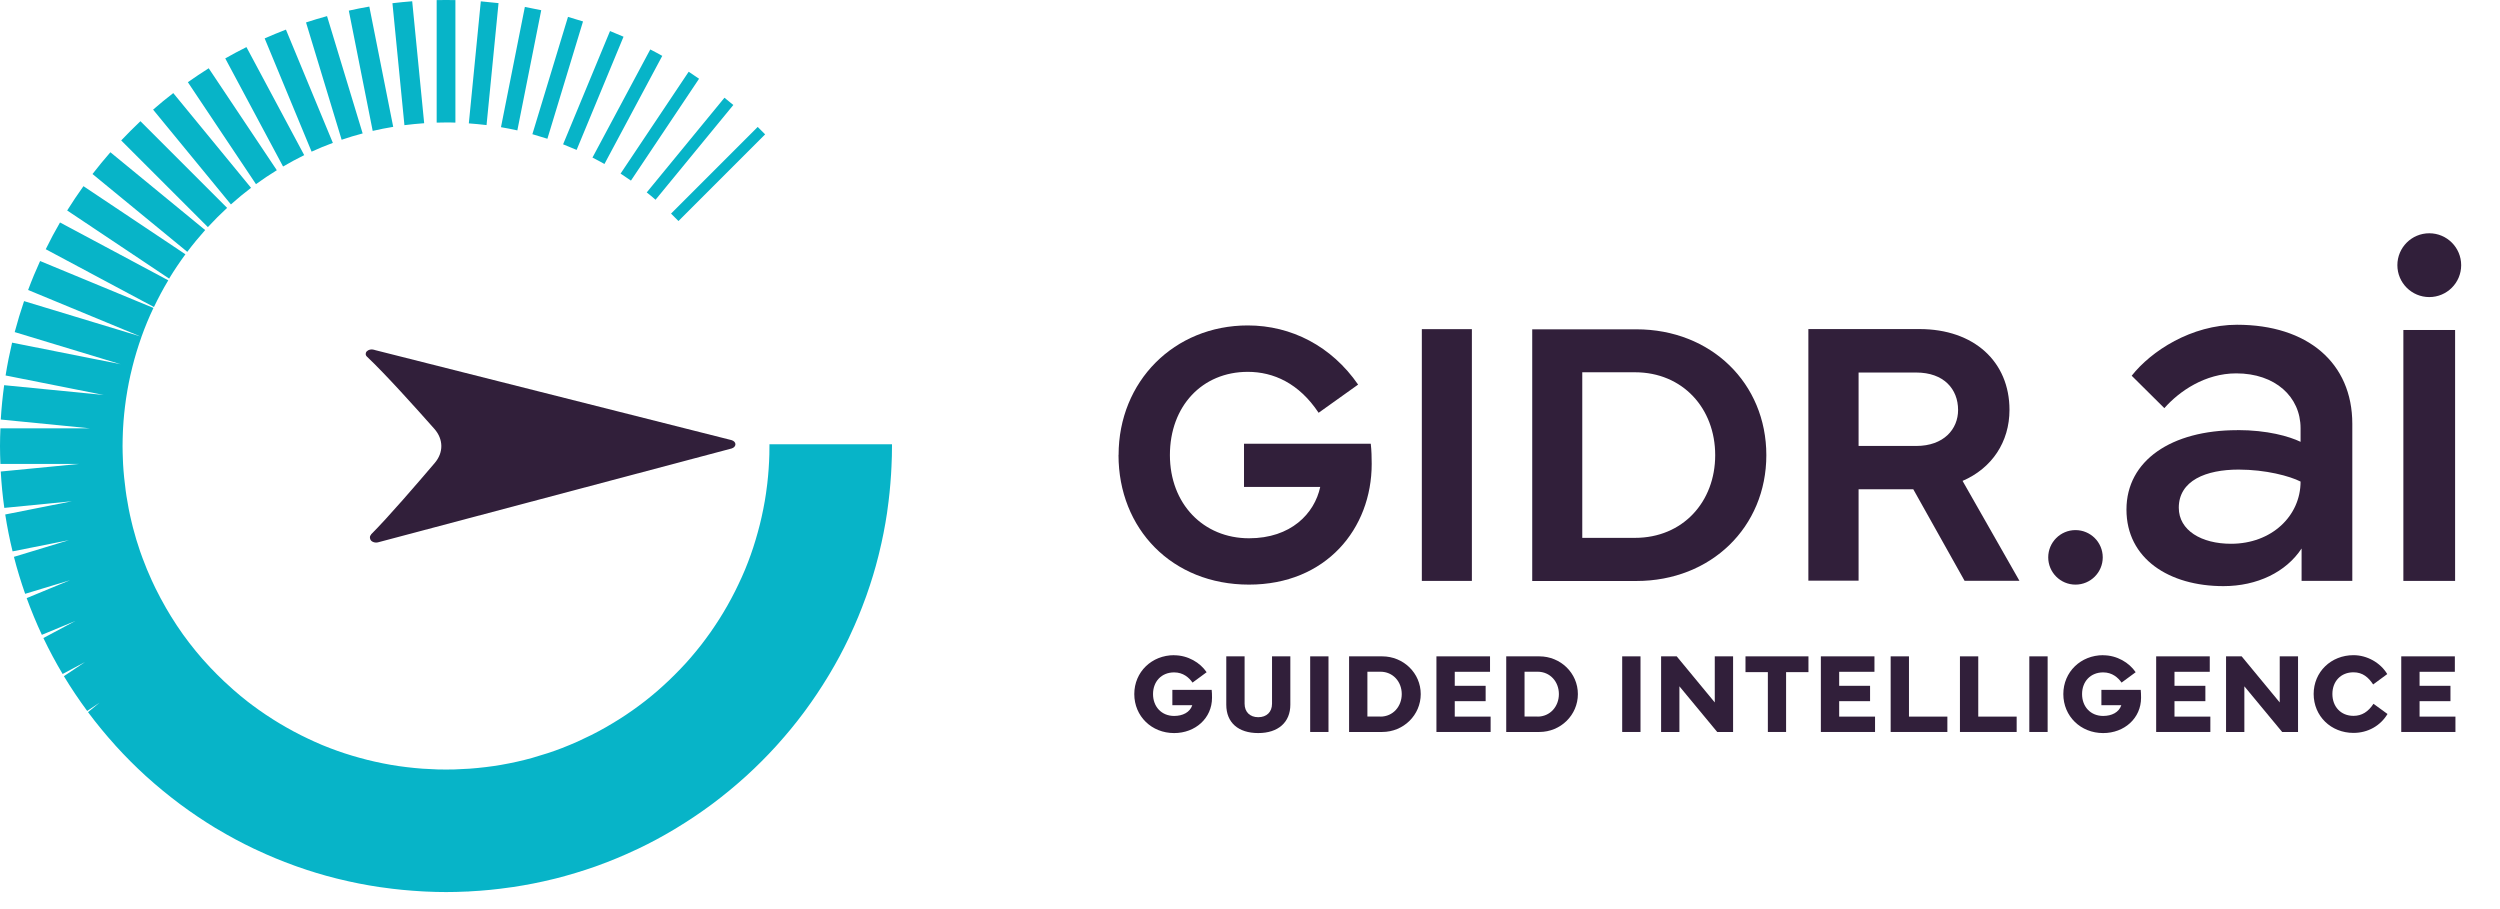
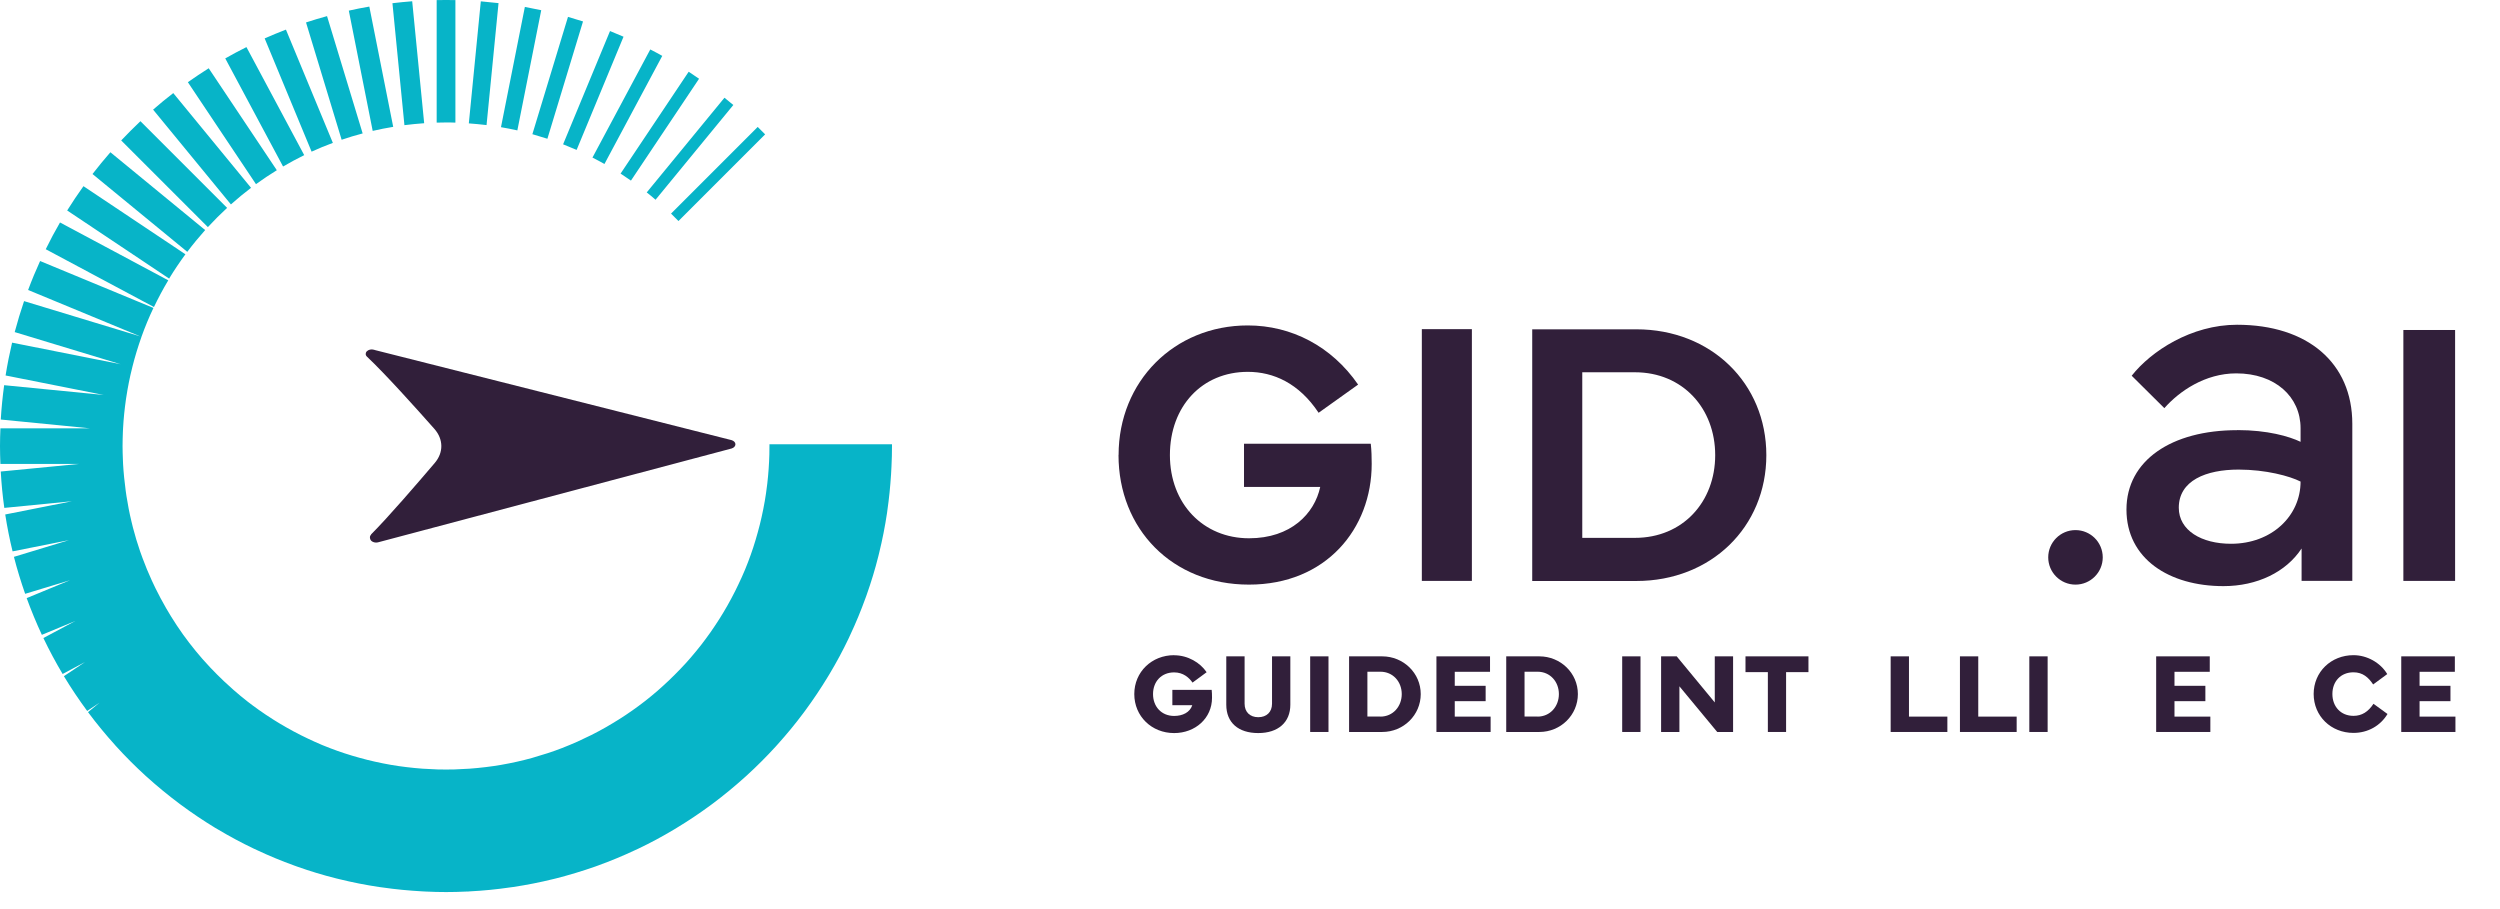
<svg xmlns="http://www.w3.org/2000/svg" id="Layer_1" viewBox="0 0 296.22 107.75">
  <defs>
    <style>.cls-1{fill:#311f3a;}.cls-2{fill:#07b4c8;}</style>
  </defs>
  <path class="cls-2" d="M79.51,25.31l10.27-10.27c.3.29.59.58.88.88l-10.27,10.27c-.29-.3-.58-.59-.88-.88ZM26.91,24.63l-10.27-10.27c-.78.74-1.54,1.5-2.28,2.28l10.27,10.27c.73-.79,1.49-1.55,2.28-2.28ZM53.96,14.54V.01c-.37,0-.74-.01-1.11-.01s-.74,0-1.11.01v14.52c.37-.01.74-.02,1.11-.02s.74,0,1.11.02ZM105.69,52.64h-14.52c0,.07,0,.14,0,.21,0,.33,0,.65-.01.97-.03,1.16-.11,2.3-.24,3.43-.01.11-.02.21-.04.32-.07.6-.16,1.2-.26,1.79-.11.64-.24,1.28-.38,1.91-.13.59-.28,1.18-.44,1.76-.17.63-.36,1.25-.56,1.87-.19.58-.39,1.14-.61,1.71-.23.61-.48,1.21-.75,1.8-.25.55-.51,1.1-.78,1.64-.29.58-.6,1.15-.92,1.72-.3.53-.61,1.04-.93,1.55-.35.55-.71,1.09-1.08,1.62-.35.49-.71.98-1.08,1.46-.4.51-.81,1.01-1.24,1.51-.4.46-.8.91-1.22,1.34-.45.47-.91.93-1.38,1.38-.44.42-.89.82-1.34,1.22-.49.42-.99.84-1.51,1.24-.48.37-.96.73-1.46,1.08-.53.37-1.07.74-1.62,1.08-.51.32-1.03.63-1.55.93-.56.32-1.14.63-1.72.92-.54.27-1.09.53-1.64.78-.59.26-1.19.51-1.8.75-.56.22-1.13.42-1.71.61-.62.2-1.24.39-1.87.57-.58.16-1.17.31-1.76.44-.63.14-1.27.27-1.91.38-.59.1-1.19.19-1.79.26-.64.08-1.29.14-1.94.19-.6.04-1.2.07-1.81.09-.32,0-.65.01-.97.01s-.65,0-.97-.01c-.61-.02-1.21-.05-1.81-.09-.65-.05-1.3-.11-1.94-.19-.6-.07-1.2-.16-1.79-.26-.64-.11-1.28-.24-1.91-.38-.59-.13-1.18-.28-1.76-.44-.63-.17-1.25-.36-1.87-.56-.58-.19-1.14-.39-1.71-.61-.61-.23-1.21-.48-1.8-.75-.55-.25-1.1-.51-1.64-.78-.6-.3-1.19-.62-1.77-.95-.51-.29-1.01-.59-1.5-.9-.58-.37-1.16-.75-1.72-1.15-.44-.31-.88-.64-1.31-.97-.58-.45-1.14-.92-1.69-1.4-.38-.33-.75-.67-1.11-1.01-.56-.53-1.11-1.08-1.64-1.64-.31-.34-.62-.68-.93-1.02-.54-.61-1.05-1.25-1.55-1.89-.25-.33-.51-.67-.75-1.01-.5-.7-.97-1.41-1.42-2.14-.2-.32-.39-.64-.58-.97-.45-.78-.87-1.57-1.27-2.38-.15-.3-.29-.6-.43-.91-.39-.85-.75-1.72-1.08-2.61-.1-.28-.2-.55-.3-.83-.32-.92-.6-1.86-.85-2.82-.06-.24-.12-.49-.18-.74-.24-.99-.43-1.99-.59-3.01-.03-.21-.06-.42-.09-.63-.14-1.05-.25-2.1-.31-3.17,0-.17-.02-.34-.02-.51-.02-.53-.04-1.06-.04-1.59,0-.58.02-1.15.04-1.72,0-.13.01-.26.02-.39.06-1.15.18-2.29.34-3.42.01-.09.02-.17.04-.26.18-1.18.41-2.35.7-3.49.01-.04.02-.09.03-.13.3-1.2.66-2.37,1.07-3.53,0,0,0,0,0-.01.42-1.17.89-2.31,1.42-3.42l-13.43-5.56c-.51,1.12-.99,2.27-1.42,3.43l13.29,5.5-13.77-4.18c-.41,1.21-.78,2.43-1.11,3.67l12.56,3.81-12.87-2.56c-.3,1.28-.56,2.57-.77,3.89l11.63,2.31-11.8-1.16c-.18,1.34-.32,2.7-.4,4.07l10.54,1.04H.05c-.03.7-.05,1.4-.05,2.11s.02,1.41.05,2.11h9.32L.09,55.87c.08,1.45.22,2.89.42,4.31l8.02-.79-7.91,1.57c.23,1.48.52,2.94.87,4.37l6.68-1.33-6.52,1.98c.38,1.49.83,2.95,1.33,4.38l5.31-1.61-5.13,2.12c.54,1.48,1.14,2.93,1.8,4.35l3.96-1.64-3.78,2.02c.7,1.46,1.46,2.88,2.28,4.26l2.66-1.42-2.51,1.68c.86,1.42,1.78,2.79,2.76,4.12l1.45-.97-1.35,1.11c1.01,1.36,2.09,2.67,3.22,3.92.01.01.02.02.03.04,1.15,1.27,2.36,2.48,3.62,3.63.02.02.04.03.06.05,1.25,1.13,2.55,2.2,3.9,3.21.05.04.11.08.16.12,1.32.98,2.68,1.89,4.09,2.75.09.06.19.11.28.16,1.39.83,2.82,1.6,4.29,2.3.12.06.23.11.35.16,1.44.68,2.92,1.29,4.44,1.84.12.04.24.09.36.13,1.5.53,3.03,1,4.6,1.39.12.03.25.06.37.09,1.54.38,3.11.69,4.71.93.13.02.26.04.38.05,1.57.23,3.16.38,4.78.47.13,0,.26.01.39.02.8.04,1.6.06,2.4.06s1.6-.02,2.4-.06c.13,0,.26,0,.39-.02,1.61-.08,3.21-.24,4.78-.47.13-.02.26-.03.38-.05,1.59-.24,3.17-.55,4.71-.93.12-.03.25-.06.37-.09,1.56-.4,3.09-.86,4.6-1.39.12-.04.24-.08.36-.13,1.51-.55,2.99-1.16,4.43-1.84.12-.05.23-.11.35-.16,1.45-.69,2.86-1.45,4.23-2.27.11-.07.22-.13.33-.2,1.37-.83,2.7-1.72,3.99-2.67.1-.08.21-.15.31-.23,1.28-.96,2.52-1.98,3.71-3.05.1-.09.19-.17.29-.26,1.18-1.08,2.31-2.21,3.39-3.39.09-.1.17-.19.26-.29,1.07-1.19,2.09-2.42,3.05-3.71.08-.1.15-.21.23-.31.95-1.29,1.84-2.62,2.67-3.99.07-.11.13-.22.2-.33.82-1.37,1.58-2.78,2.27-4.23.06-.12.11-.23.16-.35.68-1.44,1.29-2.92,1.84-4.44.04-.12.09-.24.13-.36.53-1.5,1-3.03,1.39-4.6.03-.12.06-.25.09-.37.38-1.54.69-3.12.93-4.71.02-.13.04-.26.05-.38.2-1.39.34-2.8.43-4.22.02-.31.04-.63.05-.94.04-.8.06-1.6.06-2.4,0-.07,0-.14,0-.21ZM68.32,17.77l5.56-13.42c-.53-.23-1.06-.45-1.6-.67l-5.56,13.42c.54.21,1.07.43,1.6.66ZM39.44,16.93l-5.56-13.42c-.85.33-1.69.67-2.52,1.04l5.56,13.42c.82-.38,1.66-.72,2.52-1.04ZM74.76,21.4l8.07-12.07c-.41-.28-.82-.56-1.23-.83l-8.07,12.07c.42.27.83.55,1.23.83ZM21.97,30.13l-12.08-8.07c-.67.94-1.32,1.9-1.93,2.88l12.08,8.07c.6-.99,1.25-1.95,1.93-2.88ZM46.59,15.03l-2.83-14.25c-.82.14-1.63.3-2.43.48l2.83,14.25c.8-.19,1.61-.34,2.43-.48ZM64.13,1.21c-.64-.14-1.29-.27-1.94-.39l-2.83,14.25c.65.11,1.3.24,1.94.38l2.83-14.24ZM32.8,20.17l-8.07-12.08c-.84.53-1.66,1.08-2.47,1.65l8.07,12.08c.8-.58,1.62-1.13,2.47-1.65ZM77.68,23.66l9.21-11.22c-.35-.29-.7-.58-1.05-.86l-9.21,11.22c.36.28.71.57,1.05.87ZM24.31,27.26l-11.23-9.22c-.73.84-1.44,1.7-2.12,2.58l11.23,9.22c.67-.89,1.38-1.75,2.12-2.58ZM50.26,14.61L48.84.15c-.79.06-1.57.14-2.34.23l1.42,14.45c.77-.1,1.55-.17,2.34-.23ZM64.86,16.44l4.22-13.9c-.59-.19-1.18-.37-1.78-.54l-4.22,13.9c.6.17,1.19.35,1.78.54ZM36.05,18.39l-6.85-12.81c-.85.43-1.69.87-2.51,1.34l6.85,12.81c.82-.48,1.66-.93,2.51-1.35ZM71.62,19.43l6.85-12.81c-.47-.26-.94-.52-1.42-.76l-6.85,12.81c.48.24.95.5,1.42.76ZM19.93,33.21l-12.82-6.85c-.6,1.03-1.16,2.09-1.69,3.17l12.82,6.85c.52-1.08,1.08-2.14,1.7-3.17ZM42.97,15.81l-4.22-13.9c-.84.23-1.67.48-2.49.75l4.22,13.9c.82-.28,1.65-.53,2.49-.75ZM59.07.37c-.69-.08-1.39-.15-2.1-.21l-1.42,14.46c.7.05,1.4.12,2.1.2l1.42-14.45ZM29.75,22.26l-9.22-11.23c-.82.63-1.62,1.29-2.39,1.96l9.22,11.23c.77-.69,1.57-1.34,2.39-1.97Z" />
  <path class="cls-1" d="M139.12,77.64c1.64,0,3.09.88,3.85,2.01l-1.67,1.23c-.41-.59-1.1-1.21-2.18-1.21-1.5,0-2.5,1.08-2.5,2.57s1,2.59,2.5,2.59c1.01,0,1.87-.42,2.15-1.27h-2.36v-1.82h4.66c.03.26.04.57.04.94,0,2.42-1.98,4.18-4.49,4.18-2.66,0-4.72-1.99-4.72-4.62s2.07-4.61,4.72-4.61Z" />
  <path class="cls-1" d="M147.47,77.77v5.61c0,.98.63,1.6,1.62,1.6s1.63-.61,1.63-1.6v-5.61h2.17v5.73c0,2.08-1.44,3.36-3.8,3.36s-3.79-1.23-3.79-3.36v-5.73h2.17Z" />
  <path class="cls-1" d="M157.41,86.73h-2.17v-8.96h2.17v8.96Z" />
  <path class="cls-1" d="M159.85,86.73v-8.96h3.92c2.53,0,4.57,1.99,4.57,4.47s-2.03,4.49-4.57,4.49h-3.92ZM163.56,84.91c1.5,0,2.53-1.21,2.53-2.67s-1.03-2.65-2.53-2.65h-1.54v5.31h1.54Z" />
  <path class="cls-1" d="M170.2,77.77h6.35v1.83h-4.18v1.66h3.66v1.82h-3.66v1.83h4.25v1.82h-6.42v-8.96Z" />
  <path class="cls-1" d="M178.47,86.73v-8.96h3.92c2.53,0,4.57,1.99,4.57,4.47s-2.03,4.49-4.57,4.49h-3.92ZM182.18,84.91c1.5,0,2.53-1.21,2.53-2.67s-1.03-2.65-2.53-2.65h-1.54v5.31h1.54Z" />
  <path class="cls-1" d="M194.38,86.73h-2.17v-8.96h2.17v8.96Z" />
  <path class="cls-1" d="M196.82,86.73v-8.96h1.85l4.51,5.46v-5.46h2.17v8.96h-1.88l-4.48-5.41v5.41h-2.17Z" />
  <path class="cls-1" d="M206.82,77.77h7.46v1.87h-2.65v7.09h-2.16v-7.09h-2.65v-1.87Z" />
-   <path class="cls-1" d="M215.75,77.77h6.35v1.83h-4.18v1.66h3.66v1.82h-3.66v1.83h4.25v1.82h-6.42v-8.96Z" />
  <path class="cls-1" d="M230.74,86.73h-6.72v-8.96h2.17v7.14h4.55v1.82Z" />
  <path class="cls-1" d="M238.95,86.73h-6.72v-8.96h2.17v7.14h4.55v1.82Z" />
  <path class="cls-1" d="M242.62,86.73h-2.17v-8.96h2.17v8.96Z" />
-   <path class="cls-1" d="M249.2,77.64c1.64,0,3.09.88,3.85,2.01l-1.67,1.23c-.41-.59-1.1-1.21-2.18-1.21-1.5,0-2.5,1.08-2.5,2.57s1,2.59,2.5,2.59c1.01,0,1.87-.42,2.15-1.27h-2.36v-1.82h4.66c.03.26.04.57.04.94,0,2.42-1.98,4.18-4.49,4.18-2.66,0-4.72-1.99-4.72-4.62s2.07-4.61,4.72-4.61Z" />
  <path class="cls-1" d="M255.48,77.77h6.35v1.83h-4.18v1.66h3.66v1.82h-3.66v1.83h4.25v1.82h-6.42v-8.96Z" />
-   <path class="cls-1" d="M263.76,86.73v-8.96h1.85l4.51,5.46v-5.46h2.17v8.96h-1.88l-4.48-5.41v5.41h-2.17Z" />
  <path class="cls-1" d="M274.14,82.24c0-2.64,2.07-4.61,4.72-4.61,1.59,0,3.18.87,4,2.24l-1.67,1.23c-.55-.83-1.23-1.44-2.33-1.44-1.51,0-2.5,1.08-2.5,2.57s.99,2.59,2.5,2.59c1,0,1.75-.49,2.37-1.43l1.66,1.21c-.85,1.41-2.34,2.24-4.03,2.24-2.66,0-4.72-1.98-4.72-4.62Z" />
  <path class="cls-1" d="M284.52,77.77h6.35v1.83h-4.18v1.66h3.66v1.82h-3.66v1.83h4.25v1.82h-6.42v-8.96Z" />
  <path class="cls-1" d="M132.54,53.91c0-8.72,6.59-15.35,15.31-15.35,5.16,0,9.93,2.46,13.07,7.01l-4.68,3.34c-2.33-3.51-5.36-4.85-8.39-4.85-5.43,0-9.23,4.09-9.23,9.86s3.95,9.86,9.38,9.86c4.96,0,7.75-2.92,8.43-6.08h-9.03v-5.12h15.02c.09.77.11,1.65.11,2.39,0,7.67-5.4,14.3-14.54,14.3s-15.46-6.63-15.46-15.35Z" />
  <path class="cls-1" d="M174.4,68.83h-5.93v-29.83h5.93v29.83Z" />
  <path class="cls-1" d="M181.55,39.02h12.34c8.85,0,15.4,6.39,15.4,14.91s-6.55,14.91-15.4,14.91h-12.34v-29.83ZM187.48,63.73h6.24c5.67,0,9.51-4.26,9.51-9.8s-3.84-9.82-9.51-9.82h-6.24v19.61Z" />
-   <path class="cls-1" d="M214.27,68.8v-29.81h13.16c6.48,0,10.67,3.87,10.67,9.58,0,3.8-2.09,6.92-5.56,8.41l6.74,11.84h-6.5l-6.08-10.85h-6.48v10.83h-5.95ZM220.22,52.84h6.83c3.27,0,4.96-2,4.96-4.26,0-2.48-1.69-4.44-4.96-4.44h-6.83v8.7Z" />
  <path class="cls-1" d="M265.1,50.96c3.56,0,6.13.74,7.49,1.39v-1.61c0-3.72-3-6.5-7.62-6.5-3.69,0-6.75,2.11-8.52,4.12l-3.87-3.84c2.29-2.91,7.06-6.04,12.48-6.04,8.36,0,13.66,4.52,13.66,11.74v18.61h-6.01v-3.84c-1.83,2.79-5.26,4.46-9.26,4.46-6.44,0-11.49-3.25-11.49-9.07s5.33-9.41,13.13-9.41ZM264.35,64.43c4.83,0,8.24-3.31,8.24-7.37-1.27-.65-4.12-1.42-7.34-1.42-3.87,0-7.09,1.3-7.09,4.52,0,2.69,2.69,4.27,6.19,4.27Z" />
  <path class="cls-1" d="M284.77,68.83v-29.73h6.13v29.73h-6.13Z" />
-   <circle class="cls-1" cx="287.84" cy="31.42" r="3.78" />
  <circle class="cls-1" cx="245.92" cy="66.04" r="3.23" />
  <path class="cls-1" d="M43.97,63.35c-.12.12-.16.26-.13.41l.02.09c.04.16.17.3.36.37.19.08.41.09.61.03l41.86-11.11c.27-.08.45-.28.45-.5s-.19-.41-.46-.49l-42.21-10.66-.17-.05c-.3-.09-.64-.01-.83.18-.1.1-.14.21-.14.32,0,.11.05.23.15.32,2.17,2.04,5.82,6.11,7.99,8.56,1.08,1.23,1.1,2.8.04,4.04-2.07,2.43-5.51,6.43-7.55,8.47Z" />
</svg>